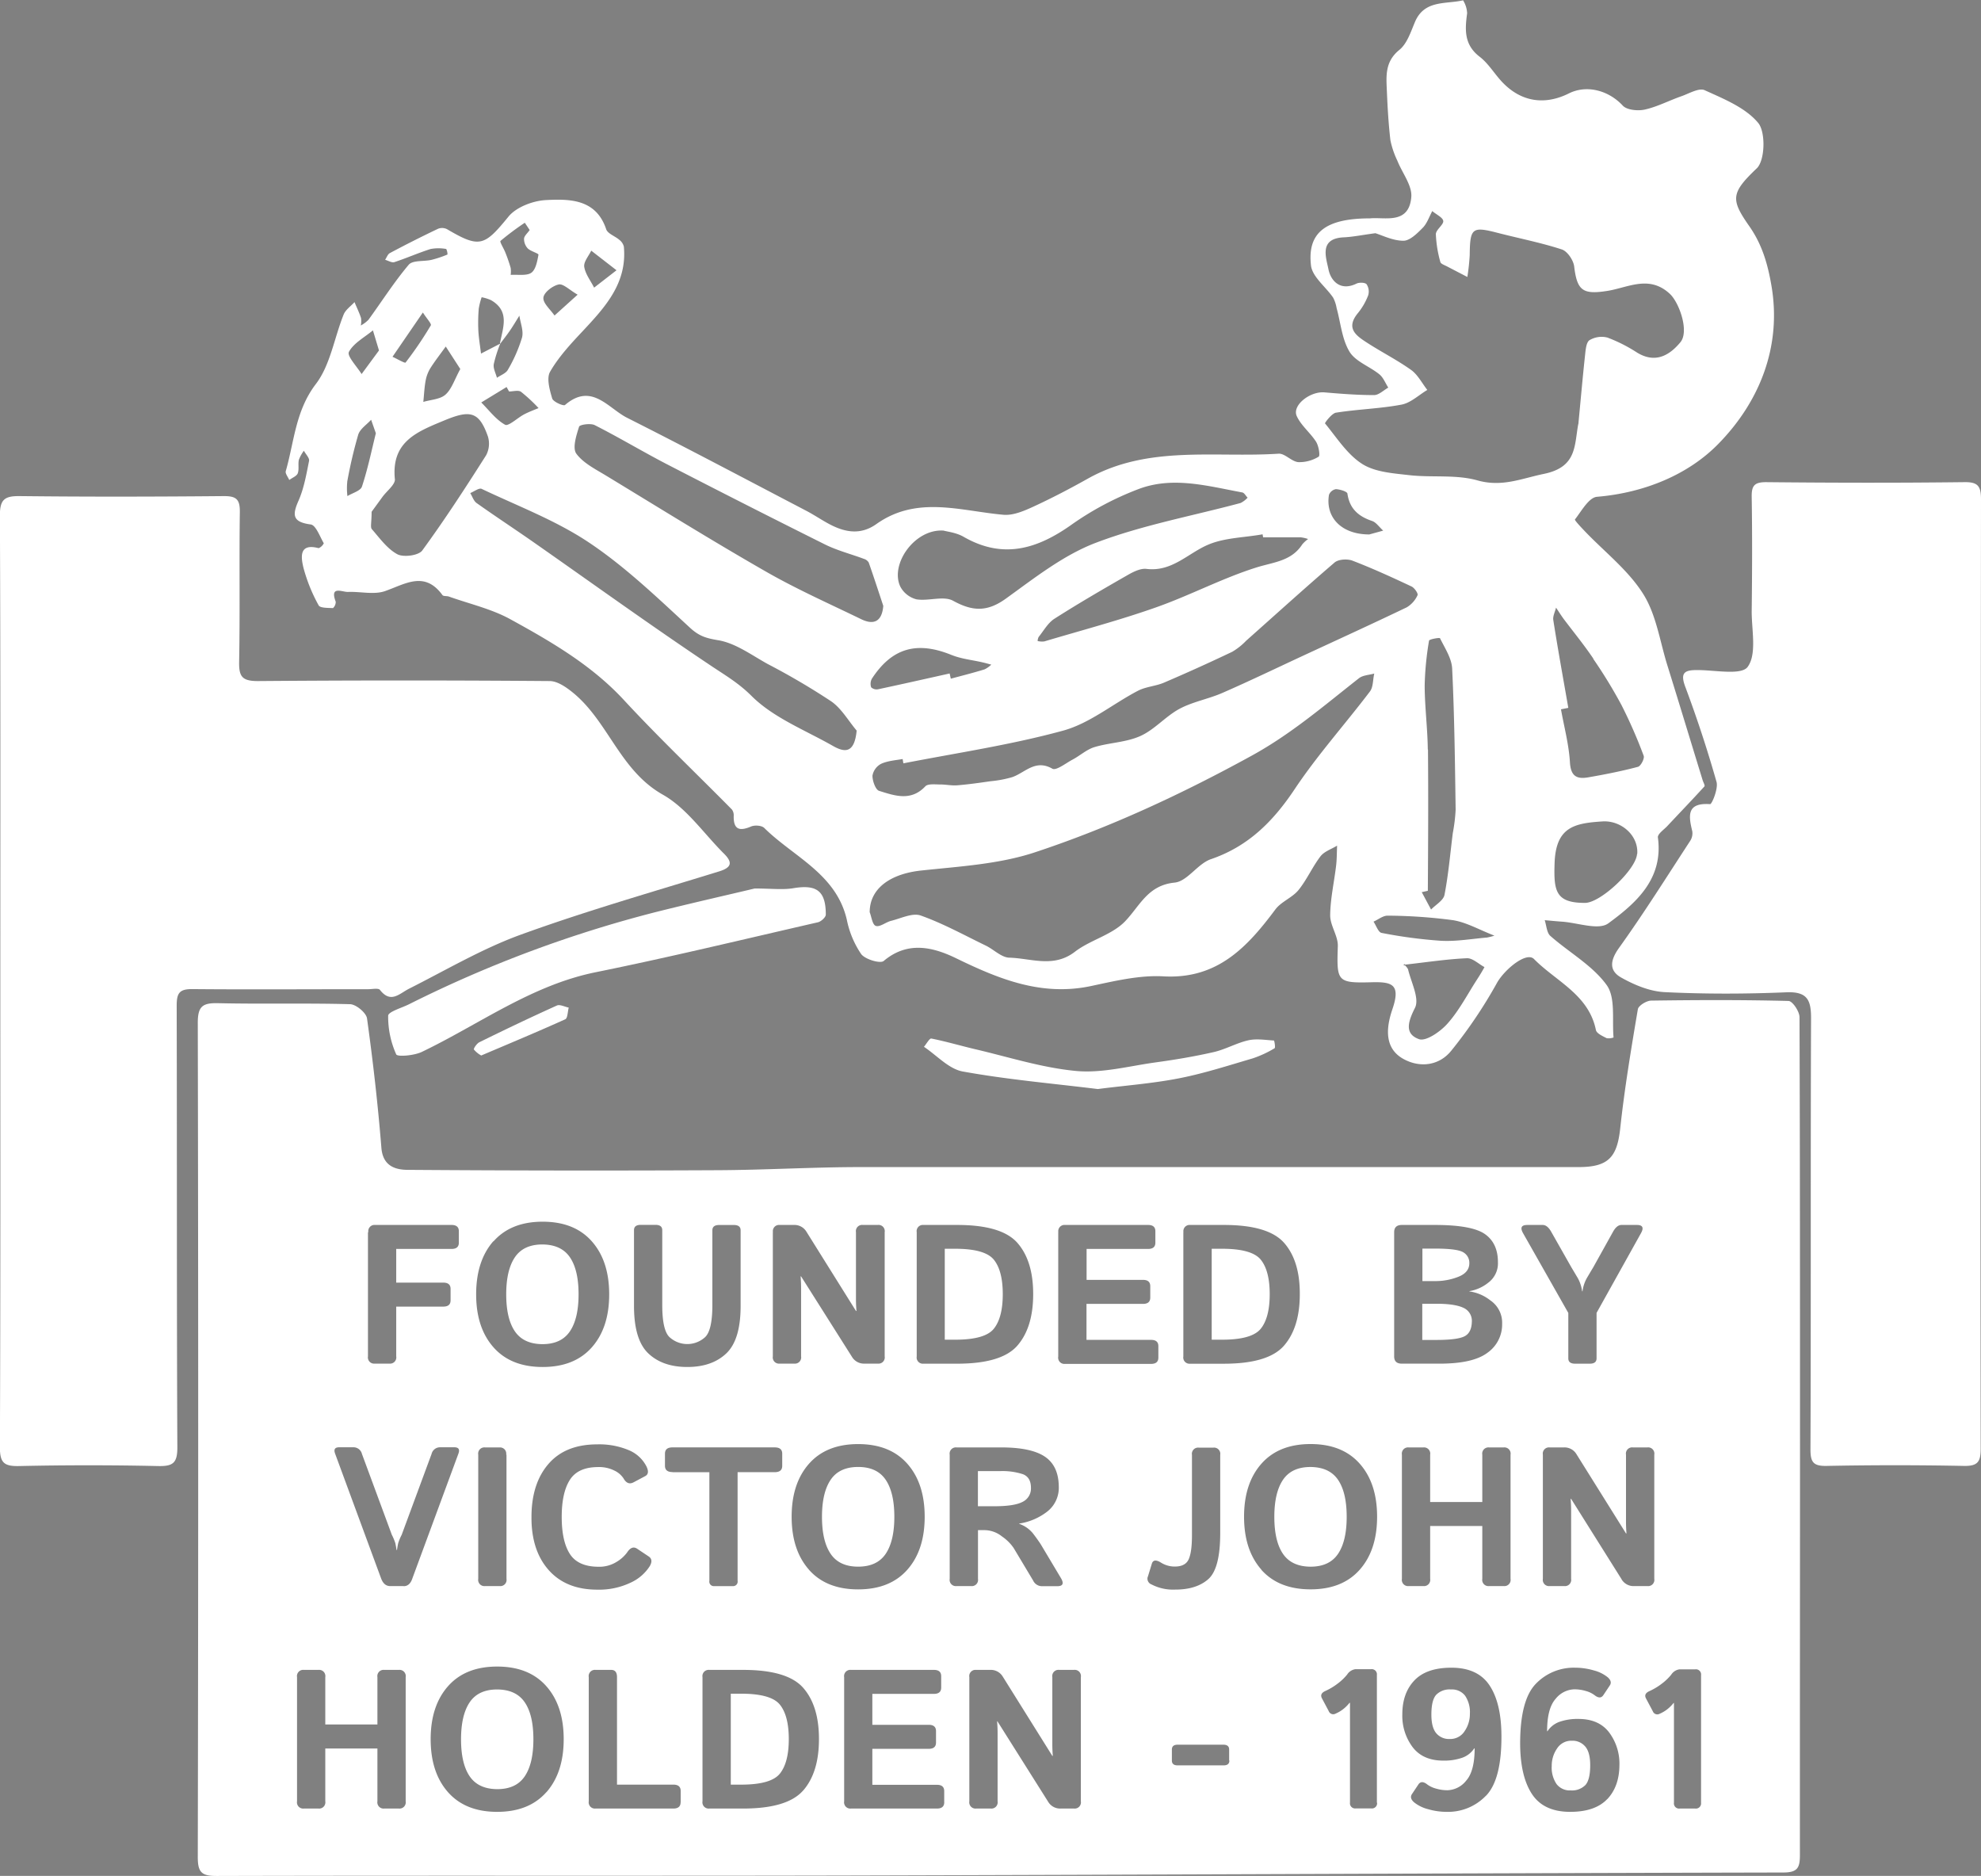
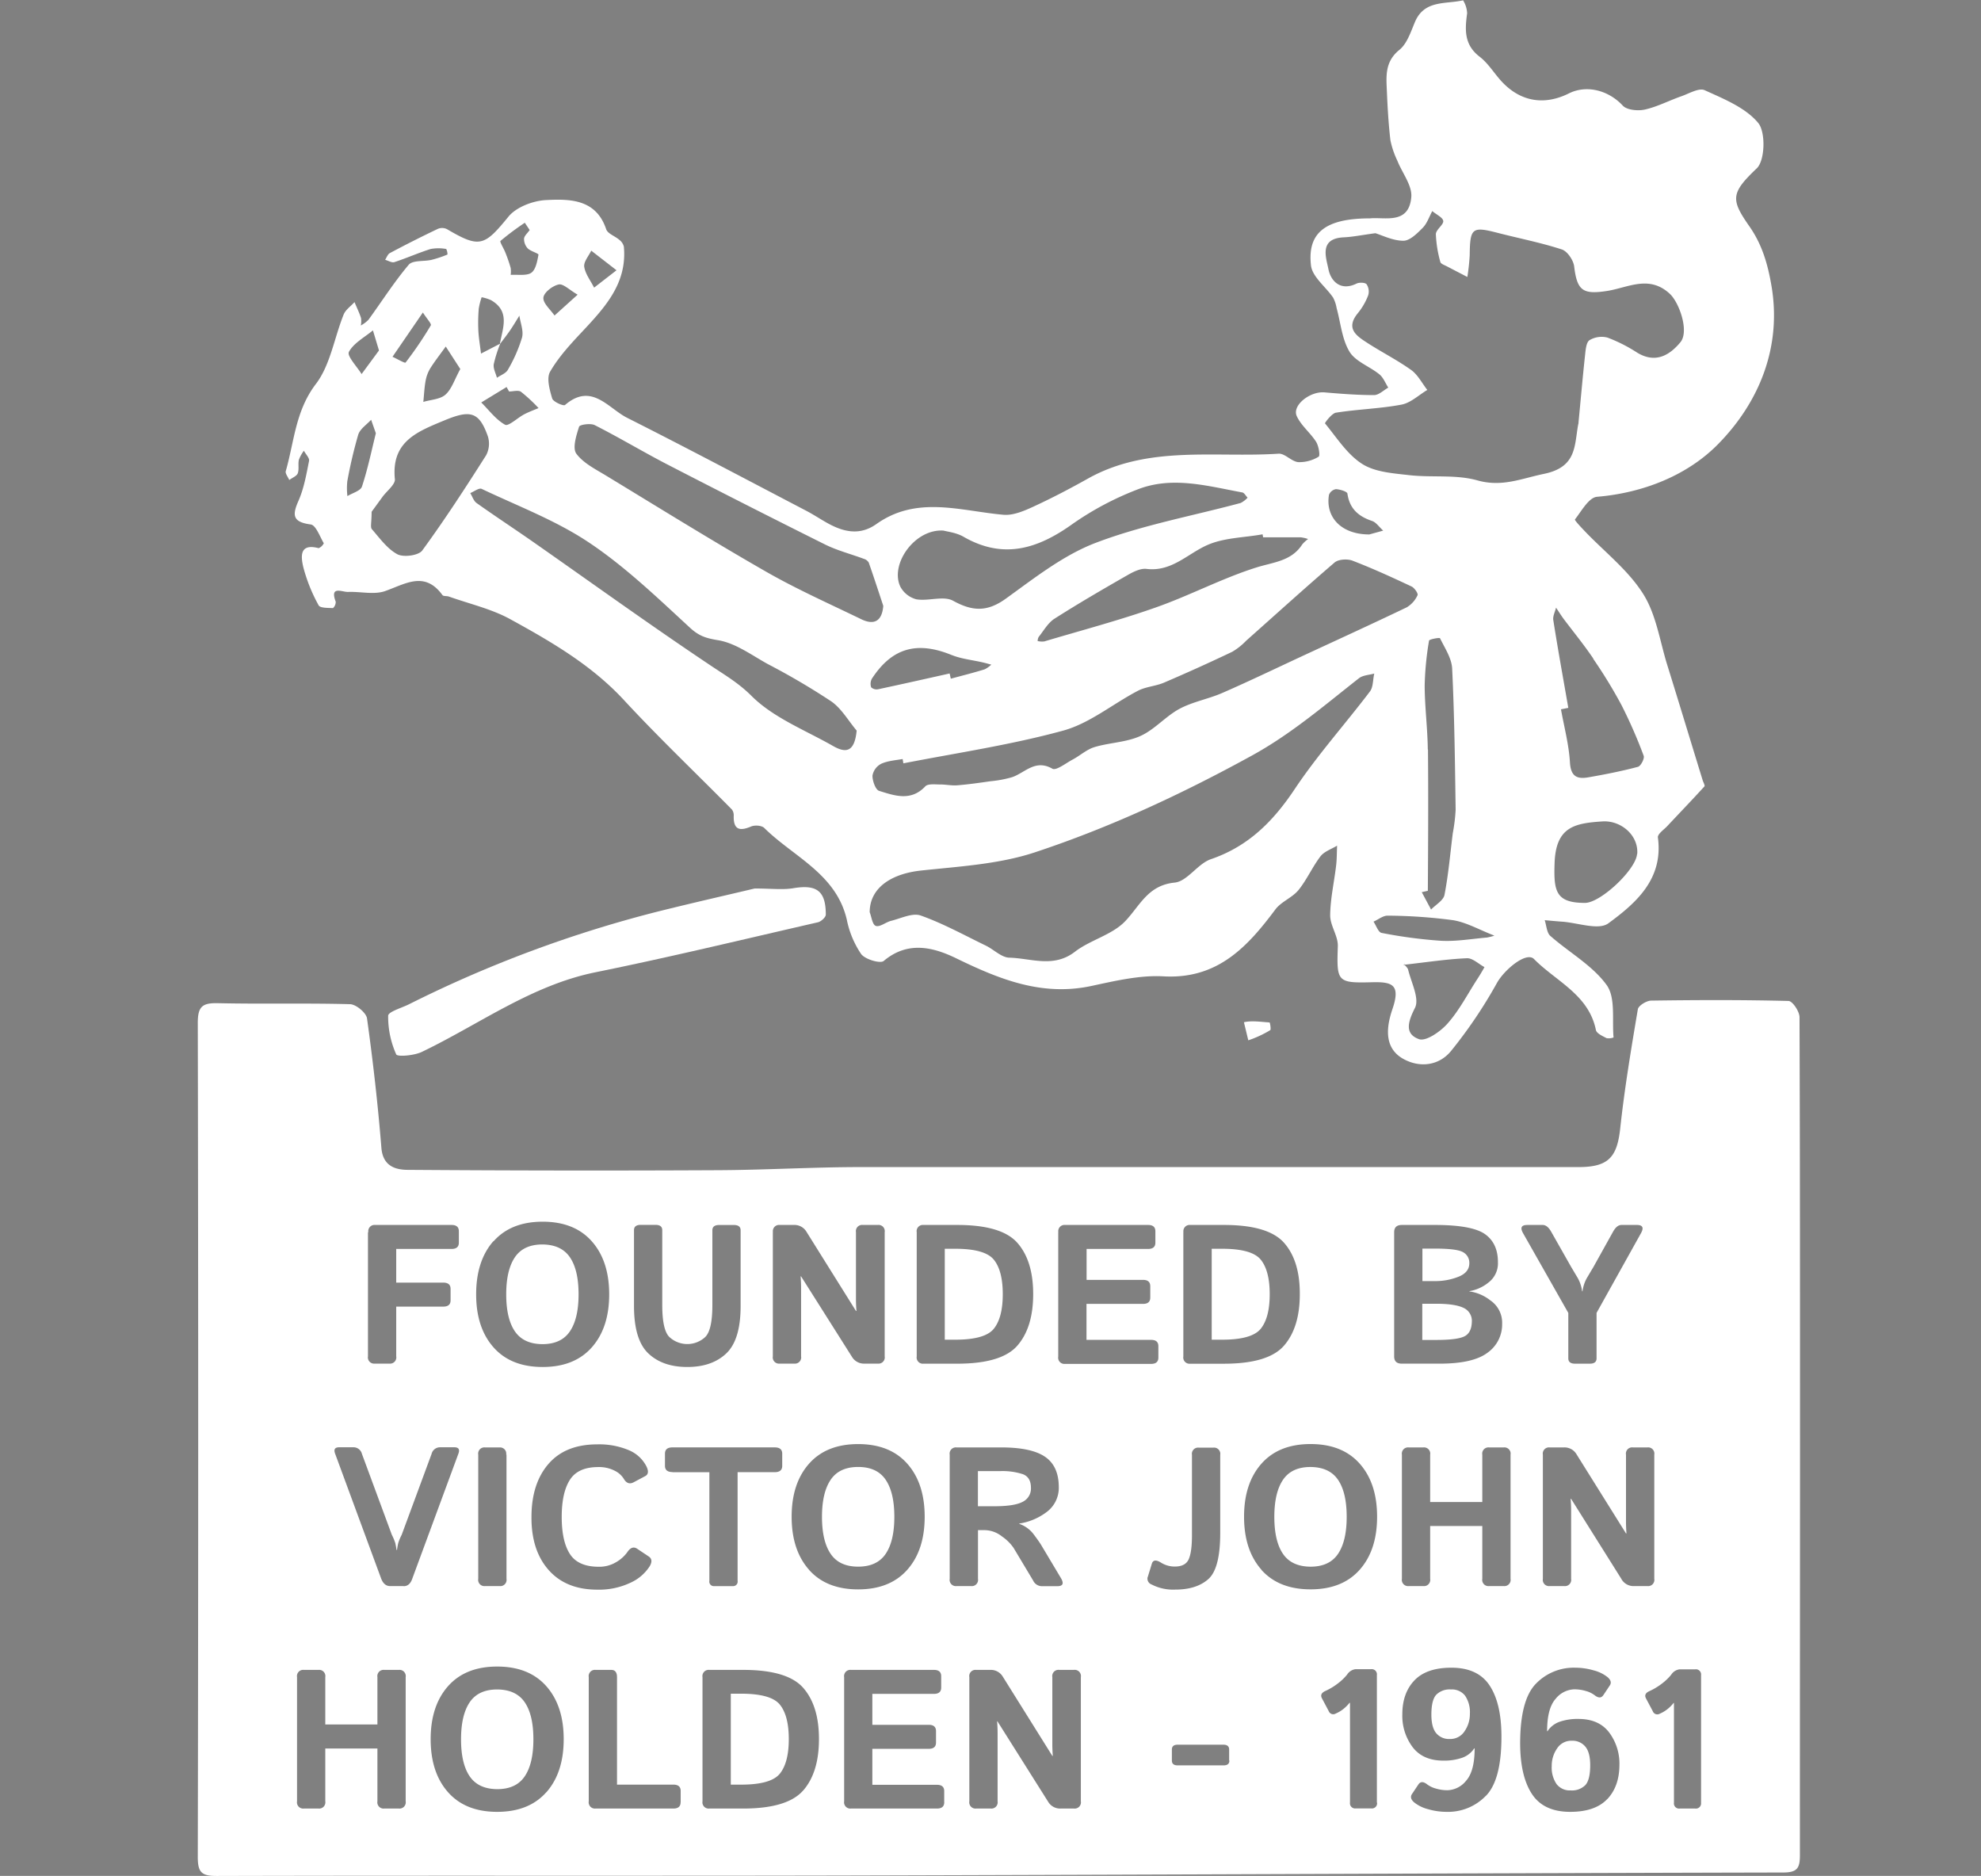
<svg xmlns="http://www.w3.org/2000/svg" viewBox="0 0 570.02 539.67">
  <rect x="0" y="0" width="570.02" height="539.67" fill="#808080" stroke="none" />
  <title>logo</title>
-   <path d="M149.93 112.67c-.78-.55-2.26-.09-3.43-.09l-.71-1.28-7.29 4.44c2.24 2.23 4.22 4.95 6.88 6.42 1 .54 3.55-2 5.46-3 1.34-.71 2.77-1.23 4.16-1.84a46.48 46.48 0 0 0-5.07-4.65zm-2.92-35.61a7.07 7.07 0 0 1 0 2c2-.13 4.46.39 5.9-.58s1.76-3.36 2.1-5.22c.07-.38-2.22-1-3.08-1.81a4 4 0 0 1-1.07-2.81c.06-.81 1-1.56 1.62-2.48l-1.4-2.1a79.78 79.78 0 0 0-7 5.23c-.3.27 1 2.23 1.47 3.44a42.42 42.42 0 0 1 1.46 4.33zm-11.71 64.8c.59 1 1 2.25 1.82 2.86 5.33 3.78 10.8 7.36 16.16 11.11 17.16 12 34.14 24.25 51.54 35.87 4 2.7 7.78 4.9 11.43 8.53 6.31 6.29 15.42 9.81 23.41 14.37 3.47 2 6.19 2.13 6.83-4.41-2.42-2.86-4.39-6.37-7.36-8.44a202.85 202.85 0 0 0-18.12-10.69c-4.71-2.59-9.39-6.1-14.44-6.9-3.44-.55-5.39-1.22-8-3.58-9.33-8.56-18.58-17.46-29-24.47-9.5-6.37-20.51-10.51-30.94-15.45-.79-.35-2.22.77-3.33 1.2zm30.91-57.09c-2.39-1.37-4.15-3.21-5.45-2.93-1.75.39-4.27 2.3-4.4 3.75-.14 1.6 2 3.41 3.2 5.13zm84.48 112.98a2.32 2.32 0 0 0 2 .56c6.87-1.46 13.72-3 20.58-4.54l.34 1.5c3.25-.89 6.51-1.72 9.73-2.69a7.46 7.46 0 0 0 1.92-1.36c-.82-.22-1.64-.45-2.47-.64-3-.7-6.14-1-8.94-2.13-10-4.07-17.17-2.07-22.94 6.84a3.13 3.13 0 0 0-.22 2.46zm-108.6-92.99c-.18 1.22.58 2.58.92 3.88 1.07-.74 2.58-1.25 3.13-2.27a42.89 42.89 0 0 0 4.09-9.3c.5-1.9-.46-4.19-.76-6.3-.91 1.45-1.79 2.92-2.75 4.34s-1.84 2.49-2.77 3.73a36.89 36.89 0 0 0-1.86 5.92zm32.35 32.03c15.27 9.29 30.46 18.73 46 27.61 8.85 5.07 18.22 9.23 27.41 13.69 3.74 1.82 6 .54 6.34-3.84-1.36-4.1-2.72-8.29-4.18-12.45a2.4 2.4 0 0 0-1.38-1.07c-3.74-1.4-7.68-2.4-11.23-4.16q-23.07-11.46-45.95-23.32c-6.83-3.52-13.44-7.48-20.29-11-1.2-.61-4.32-.15-4.5.45-.78 2.49-1.95 6.08-.78 7.68 1.96 2.82 5.49 4.54 8.56 6.41zm-67.43 15.41c2.27 2.61 4.44 5.67 7.36 7.23 1.77.95 6.07.36 7.13-1.08 6.5-8.87 12.49-18.12 18.39-27.41a7.13 7.13 0 0 0 .5-5.45c-2.53-7.22-5.17-7.63-12.43-4.61-7.9 3.28-15.38 6.07-14.33 16.9.15 1.58-2.29 3.41-3.53 5.13l-3.15 4.32c-.01 3.07-.43 4.43.06 4.97zm2.05-51.38l-1.74-5.78c-2.42 2-5.55 3.65-6.93 6.22-.61 1.14 2.31 4.18 3.63 6.35zm13.42 8.71c-.37 2-.45 4.06-.66 6.09 2.17-.65 4.84-.73 6.37-2.09 1.79-1.59 2.58-4.3 4.27-7.37l-4.19-6.48c-1.48 2.07-3.06 4.08-4.41 6.23a10.43 10.43 0 0 0-1.38 3.62zm-5.77-5.23a106.91 106.91 0 0 0 7.3-10.7c.27-.45-1.12-1.87-2.28-3.71l-8.74 12.74c1.26.57 3.52 1.93 3.72 1.67zm21.72-2.61l5.43-2.81c.83-4.53 3-9.35-2.59-12.55a12.5 12.5 0 0 0-2.66-.82 19.92 19.92 0 0 0-.85 3.41 48.37 48.37 0 0 0-.08 6.31c.12 2.16.49 4.31.75 6.46zm216.19 85.79q-9.73 4.63-19.64 8.88c-2.4 1-5.21 1.15-7.5 2.34-7.22 3.76-13.87 9.37-21.5 11.46-15.05 4.13-30.62 6.39-46 9.42l-.21-1.24c-2.08.42-4.3.51-6.18 1.37a4.78 4.78 0 0 0-2.5 3.4c0 1.51.85 4.06 1.89 4.38 4.47 1.39 9.16 3.11 13.31-1.29.75-.8 2.77-.52 4.2-.54 1.68 0 3.38.38 5 .24 3.22-.26 6.42-.72 9.62-1.18a32.61 32.61 0 0 0 6.2-1.17c3.72-1.31 6.63-5.23 11.54-2.43 1.11.63 3.92-1.6 5.88-2.65 2.11-1.14 4-2.89 6.24-3.56 4.33-1.3 9.14-1.35 13.18-3.18s7.27-5.68 11.28-7.83c3.85-2.06 8.36-2.84 12.39-4.6 7.73-3.37 15.33-7 23-10.6 10-4.64 20-9.22 30-14a7.82 7.82 0 0 0 3.1-3.47c.23-.46-.88-2.14-1.72-2.53-5.62-2.62-11.27-5.21-17-7.43-1.47-.57-4-.41-5.15.54-8.6 7.34-17 15-25.4 22.47a18.62 18.62 0 0 1-4.03 3.2zm49.51 89.94c.41-.41 0-.12 0 0zm-4.8-14c-1.35 0-2.73 1.11-4.1 1.72.77 1.12 1.38 3.07 2.32 3.24a136.59 136.59 0 0 0 17.15 2.27c4.36.22 8.77-.57 13.15-.93a17.44 17.44 0 0 0 2.16-.52c-4.42-1.71-8.05-3.83-11.92-4.45a149 149 0 0 0-18.76-1.33zm9.86-6.73l2.68 5c1.34-1.39 3.55-2.62 3.86-4.21 1.14-5.85 1.64-11.83 2.39-17.76a48.91 48.91 0 0 0 .82-6.76c-.22-13.53-.38-27.07-1-40.58-.14-3-2.1-5.91-3.49-8.73-.13-.26-3.1.28-3.16.68a87.49 87.49 0 0 0-1.26 13c0 6.1.83 12.2.9 18.3.15 13.57 0 27.14 0 40.7zM170.95 82.72l6.45-5-7.26-5.63c-.73 1.55-2.23 3.22-2 4.63.29 2.09 1.81 4.01 2.81 6zm220.06 112.4c-10 7.81-19.4 16-30.77 22.23-20.12 11.06-40.81 20.69-62.48 27.86-10.34 3.42-21.69 4.05-32.66 5.23-8.9 1-14.9 5.16-14.88 12 .52 1.28.81 3.62 1.77 3.94 1.16.39 2.85-1.09 4.39-1.46 2.84-.7 6.15-2.37 8.52-1.53 6.46 2.29 12.54 5.65 18.74 8.66 2.3 1.12 4.48 3.41 6.76 3.47 6.27.16 12.71 3 18.85-1.69 4.44-3.41 10.64-4.83 14.42-8.73 4.33-4.47 6.53-10.4 14.3-11.18 3.65-.36 6.61-5.43 10.44-6.74 10.81-3.7 18-10.93 24.16-20.24 6.52-9.8 14.46-18.64 21.59-28 1-1.29.86-3.41 1.24-5.15-1.45.41-3.24.41-4.39 1.33zm70.2 41.18c-8 .52-13.5 1.54-13.79 12.16-.22 7.94.37 11.24 8.73 11.28 4.44 0 14.65-9.57 15-14.07.34-5.47-4.82-9.7-9.94-9.37zm-13.42-61.48c-.28 1.19-1 2.45-.79 3.57 1.35 8.43 2.86 16.84 4.32 25.26l-2.11.42c.91 5.09 2.28 10.15 2.58 15.27.24 4.11 2.1 4.89 5.39 4.28 4.75-.87 9.5-1.79 14.16-3 .83-.22 2-2.4 1.67-3.18a139.18 139.18 0 0 0-6.4-14.62 140.08 140.08 0 0 0-8.12-13.28c-2.64-3.92-5.64-7.59-8.46-11.39-.79-1.09-1.49-2.22-2.24-3.33zm-343.61-34.85c1.66-5 2.72-10.27 4-15.34l-1.36-3.88c-1.28 1.41-3.19 2.63-3.71 4.28a131.72 131.72 0 0 0-3.18 13.62 18.45 18.45 0 0 0 .08 4.06c1.43-.89 3.76-1.51 4.17-2.74zM329.9 163.7c-1.73-.21-3.81.87-5.46 1.81-7.07 4.05-14.13 8.14-21 12.53-1.87 1.19-3.08 3.44-4.55 5.25a3 3 0 0 0-.29 1.17 5.79 5.79 0 0 0 1.91.11c10.71-3.19 21.53-6.05 32.05-9.76 9.8-3.45 19.08-8.41 29-11.52 4.94-1.55 10.06-1.79 13.19-6.64a9 9 0 0 1 1.68-1.54 10.55 10.55 0 0 0-2.19-.5c-3.59-.05-7.17 0-10.76 0l-.13-.86c-5.22.91-10.81.94-15.57 2.95-5.92 2.45-10.49 7.91-17.88 7zm-66.16 8.72c3.48.56 7.79-1.09 10.53.41 5.58 3.07 9.82 3.25 15.16-.6 8.25-5.94 16.56-12.52 25.89-16.07 13.41-5.11 27.76-7.72 41.69-11.46a7 7 0 0 0 2-1.53c-.5-.52-.94-1.39-1.52-1.5-10-1.83-20.11-4.75-30-.92a86.74 86.74 0 0 0-19 10.09c-10 7.12-19.85 10.13-31.23 3.57-2.07-1.2-4.69-1.45-5.79-1.78-8.3-.53-15.43 9.72-12.37 16.15a7.33 7.33 0 0 0 4.64 3.64zm131.05-22.53c-4-1.32-6.52-3.54-7.14-7.89-.09-.61-2.13-1.21-3.3-1.28a2.62 2.62 0 0 0-2 1.62c-1.07 6.29 3.36 11.4 11.6 11.41l4-1.1c-1.04-.95-1.94-2.35-3.16-2.76zm-2.84-16.44c3.7 2.36 8.9 2.7 13.51 3.23 6.54.75 13.46-.24 19.66 1.51 7.11 2 12.61-.53 19.12-1.87 9.59-2 8.74-8.17 9.9-14.34 0-.16.05-.33.07-.5.62-6.53 1.2-13.06 1.91-19.59.16-1.43.35-3.49 1.27-4.05a6.81 6.81 0 0 1 5.13-.74 44.39 44.39 0 0 1 8.55 4.33c5.23 3.21 9.32.86 12.47-3 2.56-3.11-.33-11.39-3.08-13.93-6-5.53-12.14-1.72-18.09-.8-6.89 1.06-8.58-.05-9.41-7.06-.21-1.8-2-4.37-3.56-4.89-6-2-12.27-3.17-18.42-4.76-7.41-1.91-8-1.44-8.08 6.41a61.77 61.77 0 0 1-.68 6.27c-1.92-1-3.86-2-5.77-3-.71-.38-1.85-.74-2-1.31a34.37 34.37 0 0 1-1.29-8c0-1.27 2.24-2.6 2.13-3.77s-2-1.93-3.16-2.88c-.89 1.63-1.49 3.54-2.74 4.81-1.58 1.6-3.7 3.74-5.58 3.73-3 0-6.07-1.58-8.06-2.17-3.93.53-6.52 1.07-9.13 1.19-7.14.34-5 5.89-4.37 9.17s3.43 6.41 8.07 4.14c.8-.39 2.49-.34 2.91.19a3.78 3.78 0 0 1 .45 3.2 18.59 18.59 0 0 1-2.93 5.07c-3.73 4.51-.35 6.64 2.84 8.69 4.11 2.64 8.51 4.85 12.47 7.7 1.93 1.39 3.12 3.79 4.64 5.74-2.46 1.46-4.77 3.72-7.41 4.22-6.2 1.18-12.59 1.35-18.85 2.32-1.25.19-3.29 3-3.2 3.08 3.39 4.09 6.4 8.91 10.71 11.66zm12.27 144.13a4.73 4.73 0 0 1 1 1.22c.85 3.76 3.33 8.42 2 11.13-2.06 4.11-3 7.52 1.16 9 2 .73 6.22-2.24 8.27-4.56 3.32-3.76 5.68-8.36 8.43-12.61.75-1.16 1.46-2.34 2.19-3.51-1.69-.9-3.42-2.62-5.06-2.55-5.64.26-11.2 1.11-17.99 1.88z" fill="none" />
  <path d="M517.94 413.12c0-40.16 0-80.32-.14-120.48 0-1.64-2-4.66-3.18-4.68-13.16-.33-26.32-.29-39.49-.1-1.34 0-3.67 1.44-3.85 2.49-1.92 11.38-3.83 22.78-5.07 34.25-.9 8.33-3.4 11.15-12 11.15H247.75c-13.77 0-27.54.84-41.31.9q-44.49.22-89-.1c-3.48 0-7.28-.94-7.7-6.37-1-12.43-2.41-24.84-4.13-37.19-.23-1.63-3.16-4.06-4.89-4.1-12.65-.35-25.33 0-38-.29-4.43-.1-5.81.9-5.81 5.63q.24 120 0 240c0 4.41 1.08 5.47 5.47 5.46 59.82-.16 119.64 0 179.46-.13 90.42-.23 180.84-.67 271.26-.87 4.15 0 4.82-1.36 4.81-5.07-.02-40.18.03-80.34.03-120.5zm-78.52-60.72h4.48q1.33 0 2.43 1.92l5.86 10.33q.26.42 1.55 2.6a10.41 10.41 0 0 1 1.5 4.24h.12a10.4 10.4 0 0 1 1.5-4.24q1.29-2.19 1.55-2.6l5.75-10.33q1.08-1.92 2.41-1.92h4.44q2.5 0 1.16 2.39L459.4 377.7v13.08q0 1.53-1.95 1.53h-4.23q-1.95 0-1.95-1.53v-13.07l-13-22.91q-1.36-2.39 1.15-2.39zm-98.89 2.09a1.79 1.79 0 0 1 1.95-2.09h9.71q12.8 0 17.33 5.18t4.49 14.73q0 9.55-4.52 14.78t-17.33 5.23h-9.71a1.79 1.79 0 0 1-1.95-2.09v-35.74zm-36 0a1.79 1.79 0 0 1 1.95-2.09h23.88q2.09 0 2.09 1.81v3.28q0 1.81-2.09 1.81h-17.7v8.9h16.23q2.09 0 2.09 1.81v3.29q0 1.81-2.09 1.81h-16.26v10.35h18.59q2.09 0 2.09 1.81v3.29q0 1.81-2.09 1.81h-24.77a1.79 1.79 0 0 1-1.95-2.09v-35.79zm-40.75 0a1.79 1.79 0 0 1 1.95-2.09h9.71q12.8 0 17.33 5.18t4.52 14.72q0 9.55-4.52 14.78t-17.33 5.23h-9.71a1.79 1.79 0 0 1-1.95-2.09v-35.73zm-41.37 0a1.78 1.78 0 0 1 1.94-2.09h4.09a4 4 0 0 1 3.61 1.95l14.25 22.79h.14q-.14-1.67-.14-3.34v-19.31a1.79 1.79 0 0 1 2-2.09h4.26a1.79 1.79 0 0 1 2 2.09v35.71a1.79 1.79 0 0 1-1.95 2.09h-3.84a4 4 0 0 1-3.62-1.95l-14.64-23.14h-.14q.14 1.67.14 3.34v19.66a1.79 1.79 0 0 1-1.95 2.09h-4.23a1.79 1.79 0 0 1-1.95-2.09v-35.71zm-28.9 69q-2.17 0-2.17-1.81v-3.48q0-1.81 2.15-1.81h29.44q2.15 0 2.15 1.81v3.51q0 1.81-2.17 1.81h-10.67v31.25a1.3 1.3 0 0 1-1.39 1.53h-5.34a1.29 1.29 0 0 1-1.39-1.53v-31.24h-10.64zm-11.08-69.59q0-1.53 1.95-1.53h4.23q1.95 0 1.95 1.53v21.49q0 7.51 2.21 9.39a7.58 7.58 0 0 0 10 0q2.21-1.88 2.21-9.39v-21.45q0-1.53 1.95-1.53h4.23q1.95 0 1.95 1.53v21.76q0 9.74-4.12 13.65t-11.22 3.91q-7.1 0-11.22-3.91t-4.12-13.65v-21.76zm3.58 67.96q1 2.06-.33 2.78l-3.34 1.78q-1.75.95-2.89-1.06a6.36 6.36 0 0 0-2.69-2.31 9.79 9.79 0 0 0-4.61-1q-5.84 0-8.18 3.69t-2.34 10.65q0 7 2.34 10.65t8.18 3.69a9.44 9.44 0 0 0 5.3-1.42 10.31 10.31 0 0 0 3-2.7q1.36-2.09 2.89-1.06l3.34 2.23q1.36.92.28 2.78a12.77 12.77 0 0 1-5.54 4.76 21.06 21.06 0 0 1-9.55 2q-9 0-14-5.65t-4.94-15.25q0-9.6 4.87-15.25t14.06-5.65a21.91 21.91 0 0 1 9 1.64 10 10 0 0 1 5.15 4.7zm-44-64.75q5-5.65 14.14-5.65t14.14 5.65q5 5.65 5 15.25t-5 15.25q-5 5.65-14.14 5.65t-14.14-5.65q-5-5.65-5-15.25t4.92-15.25zm3.73 61.38v35.71a1.79 1.79 0 0 1-1.95 2.09h-4.23a1.79 1.79 0 0 1-1.95-2.09v-35.71a1.79 1.79 0 0 1 1.95-2.09h4.23a1.79 1.79 0 0 1 1.86 2.09zm-39.75-64a1.79 1.79 0 0 1 1.95-2.09h22q2.09 0 2.09 1.81v3.28q0 1.81-2.09 1.81h-15.93v9.69h13.55q2.09 0 2.09 1.81v3.28q0 1.81-2.09 1.81h-13.55v14.31a1.79 1.79 0 0 1-1.95 2.09h-4.23a1.79 1.79 0 0 1-1.95-2.09v-35.71zm10.74 163.71a1.79 1.79 0 0 1-1.95 2.09h-4.23a1.79 1.79 0 0 1-1.95-2.09v-15.19h-15v15.19a1.79 1.79 0 0 1-1.95 2.09h-4.23a1.79 1.79 0 0 1-1.95-2.09v-35.71a1.79 1.79 0 0 1 1.95-2.09h4.23a1.79 1.79 0 0 1 1.95 2.09v13.61h15v-13.61a1.79 1.79 0 0 1 1.95-2.09h4.23a1.79 1.79 0 0 1 1.95 2.09v35.71zm-.58-61.91h-3.9q-1.78 0-2.61-2.25L96.43 418.2q-.69-1.84 1.17-1.84h4.11a2.5 2.5 0 0 1 2.44 1.92l8.59 23.24a15.92 15.92 0 0 1 1 2.38 20 20 0 0 1 .35 2h.15a20 20 0 0 1 .35-2 15.83 15.83 0 0 1 1-2.38l8.59-23.24a2.5 2.5 0 0 1 2.44-1.92h4.11q1.86 0 1.17 1.84l-13.22 35.82q-.74 2.3-2.53 2.3zm41.05 59.3q-5 5.65-14.14 5.65t-14.14-5.65q-5-5.65-5-15.25t5-15.25q5-5.65 14.14-5.65t14.14 5.65q5 5.65 5 15.25t-4.99 15.27zm38.64 2.89q0 1.81-2.09 1.81h-22.4a1.79 1.79 0 0 1-1.94-2.09v-35.71a1.79 1.79 0 0 1 1.95-2.09h4.51q1.67 0 1.67 2.09v30.92h16.23q2.09 0 2.09 1.81v3.29zm35.29-3.42q-4.52 5.23-17.33 5.23h-9.71a1.79 1.79 0 0 1-1.95-2.09v-35.71a1.79 1.79 0 0 1 1.95-2.09h9.71q12.8 0 17.33 5.18t4.52 14.72q.01 9.55-4.52 14.78zm1.66-63.47q-5-5.65-5-15.25t5-15.25q5-5.65 14.14-5.65t14.14 5.65q5 5.65 5 15.25t-5 15.25q-5 5.65-14.14 5.65t-14.14-5.63zm38.91 66.89q0 1.81-2.09 1.81h-24.76a1.79 1.79 0 0 1-1.95-2.09v-35.71a1.79 1.79 0 0 1 1.95-2.09h23.88q2.09 0 2.09 1.81v3.28q0 1.81-2.09 1.81h-17.72v8.9h16.23q2.09 0 2.09 1.81v3.29q0 1.81-2.09 1.81h-16.23v10.35h18.59q2.09 0 2.09 1.81v3.29zm1.57-64.28v-35.71a1.79 1.79 0 0 1 1.95-2.09h12.89q8.6 0 12.55 2.66t4 8.64a8.68 8.68 0 0 1-3.25 7.1 17.42 17.42 0 0 1-8.17 3.51v.06a8.82 8.82 0 0 1 4 2.78q1.36 1.78 2.23 3.12l5.77 9.66q1.44 2.39-1 2.39h-4.56a2.81 2.81 0 0 1-2.41-1.64l-5.62-9.38a12.8 12.8 0 0 0-3.35-3.3 8.13 8.13 0 0 0-4.83-1.8h-2.06v14a1.79 1.79 0 0 1-1.95 2.09h-4.23a1.79 1.79 0 0 1-1.96-2.09zm37.74 64a1.79 1.79 0 0 1-1.95 2.09h-3.84a4 4 0 0 1-3.62-1.95l-14.59-23.14h-.1q.14 1.67.14 3.34v19.66a1.79 1.79 0 0 1-1.95 2.09h-4.23a1.79 1.79 0 0 1-1.95-2.09v-35.71a1.78 1.78 0 0 1 1.93-2.09h4.09a4 4 0 0 1 3.61 1.95l14.25 22.79h.14q-.14-1.67-.14-3.34v-19.31a1.79 1.79 0 0 1 2-2.09h4.21a1.79 1.79 0 0 1 2 2.09v35.71zm19.25-64.53l1.17-3.81q.5-1.64 2.62-.33a7.4 7.4 0 0 0 4 1.14q3.06 0 4-2.12t.93-7v-23a1.79 1.79 0 0 1 1.95-2.09h4.23a1.79 1.79 0 0 1 1.95 2.09v22.49q0 10.24-3.44 13.26t-9.53 3a13.45 13.45 0 0 1-6.79-1.48 1.77 1.77 0 0 1-1.12-2.12zm23.49 52.81q0 1.39-1.67 1.39h-13.21q-1.67 0-1.67-1.39v-3.17q0-1.39 1.67-1.39h13.14q1.67 0 1.67 1.39v3.17zm9.22-54.9q-5-5.65-5-15.25t5-15.25q5-5.65 14.14-5.65t14.14 5.65q5 5.65 5 15.25t-5 15.25q-5 5.65-14.14 5.65t-14.16-5.62zm33.27 67a1.48 1.48 0 0 1-1.67 1.67h-4.45a1.48 1.48 0 0 1-1.67-1.67v-28.7h-.14a10.54 10.54 0 0 1-1.89 1.87 9.72 9.72 0 0 1-2.09 1.22 1.38 1.38 0 0 1-2-.72l-1.95-3.67q-.72-1.36 1-2.12a18 18 0 0 0 3.37-2 15.51 15.51 0 0 0 2.87-2.7 3.37 3.37 0 0 1 2.39-1.56h4.49a1.49 1.49 0 0 1 1.69 1.67v36.74zm4.92-128.38v-35.71q0-2.09 2.23-2.09h9.46q10.69 0 14.43 2.63t3.74 8.09a6.93 6.93 0 0 1-2.8 5.9 11.66 11.66 0 0 1-5.41 2.42v.08a12.43 12.43 0 0 1 6 2.56 7.77 7.77 0 0 1 3.42 6.76 9.94 9.94 0 0 1-4.17 8.29q-4.17 3.17-13.78 3.17h-10.89q-2.23.02-2.23-2.1zm26.42 126.39a15.11 15.11 0 0 1-11.34 4.65 19 19 0 0 1-5.32-.77 10.51 10.51 0 0 1-4.06-2q-1.34-1.2-.58-2.34l1.84-2.75q.89-1.36 2.59 0a7.35 7.35 0 0 0 2.44 1.15 11.43 11.43 0 0 0 3.35.49 7.15 7.15 0 0 0 5.37-2.74q2.45-2.74 2.45-9.31h-.11a6.91 6.91 0 0 1-3.48 2.71 15.75 15.75 0 0 1-5.43.82q-5.82 0-8.79-3.83a15 15 0 0 1-3-9.48q0-6.12 3.48-9.77t10.63-3.65q7.62 0 11 5.11t3.41 14.51q.05 12.58-4.45 17.23zm7.07-62.39a1.79 1.79 0 0 1-1.95 2.09h-4.23a1.79 1.79 0 0 1-1.95-2.09v-15.19h-15v15.19a1.79 1.79 0 0 1-1.95 2.09h-4.23a1.79 1.79 0 0 1-1.95-2.09v-35.71a1.79 1.79 0 0 1 1.95-2.09h4.23a1.79 1.79 0 0 1 1.95 2.09v13.61h15v-13.61a1.79 1.79 0 0 1 1.95-2.09h4.23a1.79 1.79 0 0 1 1.95 2.09v35.71zm27.8 63.39q-3.48 3.65-10.63 3.65-7.63 0-11-5.11t-3.41-14.51q0-12.55 4.5-17.2a15.11 15.11 0 0 1 11.34-4.65 19 19 0 0 1 5.32.77 10.53 10.53 0 0 1 4.06 2q1.34 1.2.58 2.34l-1.84 2.76q-.89 1.36-2.59 0a7.35 7.35 0 0 0-2.44-1.16 11.47 11.47 0 0 0-3.35-.49 7.15 7.15 0 0 0-5.37 2.74q-2.45 2.74-2.45 9.31h.11a6.92 6.92 0 0 1 3.48-2.71 15.77 15.77 0 0 1 5.43-.82q5.82 0 8.79 3.83a15 15 0 0 1 3 9.48q-.05 6.15-3.53 9.8zm4.16-63.25l-14.53-23.14h-.14q.14 1.67.14 3.34v19.66a1.79 1.79 0 0 1-1.95 2.09h-4.23a1.79 1.79 0 0 1-1.95-2.09v-35.71a1.78 1.78 0 0 1 1.94-2.09h4.12a4 4 0 0 1 3.61 1.95l14.25 22.79h.14q-.14-1.67-.14-3.34v-19.31a1.79 1.79 0 0 1 2-2.09h4.14a1.79 1.79 0 0 1 2 2.09v35.71a1.79 1.79 0 0 1-1.95 2.09h-3.84a4 4 0 0 1-3.61-1.92zm22.85 64.28a1.48 1.48 0 0 1-1.67 1.67h-4.45a1.48 1.48 0 0 1-1.67-1.67v-28.7h-.11a10.57 10.57 0 0 1-1.89 1.87 9.72 9.72 0 0 1-2.09 1.22 1.38 1.38 0 0 1-2-.72l-1.95-3.67q-.73-1.36 1-2.12a18 18 0 0 0 3.37-2 15.5 15.5 0 0 0 2.87-2.7 3.37 3.37 0 0 1 2.42-1.56h4.49a1.49 1.49 0 0 1 1.69 1.67v36.74z" fill="#fff" />
  <path d="M294.3 432.03a4.25 4.25 0 0 0 2.35-4q0-3-2.27-3.91a18.88 18.88 0 0 0-6.67-.9h-6.32v10.1h5q5.56-.02 7.91-1.29zm129.21-51.71a4.1 4.1 0 0 0-2.5-4.12q-2.46-1.13-7.7-1.13h-4.06v10.41h4.06q5.9 0 8-1t2.2-4.16zm-60.69 1.88q2.53-3.21 2.53-9.89t-2.53-9.87q-2.53-3.19-11.16-3.19h-3v26.16h3q8.63 0 11.16-3.21zM213.28 487.25h-3v26.16h3q8.63 0 11.16-3.21t2.53-9.89q0-6.68-2.53-9.87t-11.16-3.19zm239.01 13.53a4.86 4.86 0 0 0-4.27 2.25 8.68 8.68 0 0 0-1.52 5 8.45 8.45 0 0 0 1.39 5.22 4.8 4.8 0 0 0 4.06 1.82 5.44 5.44 0 0 0 4.23-1.53q1.39-1.53 1.39-5.71 0-3.67-1.39-5.34a4.79 4.79 0 0 0-3.89-1.71zM419.66 367.3q3.13-1.25 3.13-3.9a3.46 3.46 0 0 0-1.74-3.13q-1.74-1.07-8.11-1.07h-3.65v9.35h3.65a17.91 17.91 0 0 0 6.72-1.25zm-133.65 14.9q2.53-3.21 2.53-9.89t-2.53-9.87q-2.53-3.19-11.16-3.19h-3v26.16h3q8.66 0 11.16-3.21zm91.08 39.83q-5.43 0-7.92 3.69t-2.49 10.65q0 7 2.49 10.65t7.92 3.69q5.43 0 7.92-3.69t2.49-10.65q0-7-2.49-10.65t-7.92-3.69zm40.4 64a5.44 5.44 0 0 0-4.23 1.53q-1.39 1.53-1.39 5.71 0 3.67 1.39 5.34a4.79 4.79 0 0 0 3.9 1.67 4.86 4.86 0 0 0 4.27-2.25 8.69 8.69 0 0 0 1.52-5 8.46 8.46 0 0 0-1.39-5.22 4.8 4.8 0 0 0-4.07-1.78zm-162.64-39.02q2.49-3.69 2.49-10.65t-2.49-10.65q-2.49-3.69-7.92-3.69t-7.92 3.7q-2.49 3.69-2.49 10.65t2.49 10.64q2.49 3.69 7.92 3.69t7.92-3.69zm-98.78-60.32q5.43 0 7.92-3.69t2.49-10.65q0-7-2.49-10.65t-7.92-3.69q-5.43 0-7.92 3.69t-2.49 10.65q0 7 2.49 10.65t7.92 3.69zm-13 99.34q-5.43 0-7.92 3.69t-2.49 10.65q0 7 2.49 10.65t7.92 3.69q5.43 0 7.92-3.69t2.49-10.65q0-7-2.49-10.65t-7.92-3.69z" fill="#fff" />
-   <path d="M143.95 98.83h-.09v.1z" />
  <path d="M85.66 136.2c.46-1.17.05-2.65.34-3.93a10.4 10.4 0 0 1 1.44-2.6c.53 1 1.65 2.08 1.49 2.92-.77 3.85-1.45 7.83-3 11.38-1.89 4.24-1.77 6.21 3.47 6.91 1.5.2 2.62 3.46 3.77 5.41a2.93 2.93 0 0 1-1.48 1.41c-5.74-1.53-5.06 2.69-4.4 5.53a47.37 47.37 0 0 0 4.4 10.92c.41.79 2.69.72 4.12.79a2.36 2.36 0 0 0 .79-1.84c-1.79-4.73 1.89-2.74 3.55-2.81 3.56-.15 7.46.87 10.64-.24 5.9-2.07 11.39-5.88 16.52 1.14.28.39 1.26.22 1.86.43 5.92 2.11 12.23 3.53 17.67 6.52 11.75 6.45 23.34 13.16 32.68 23.24 10 10.81 20.72 21 31.08 31.5a2.77 2.77 0 0 1 .52 1.84c-.09 4 1.71 4.45 5 3.05 1.05-.44 3-.32 3.77.4 8.42 8.34 20.72 13.17 23.78 26.43a27.07 27.07 0 0 0 4.12 9.86c1.13 1.53 5.48 2.82 6.48 2 7-5.92 14.43-3.92 21-.71 12.35 6 24.54 10.92 38.7 7.91 6.85-1.46 13.95-3.17 20.83-2.78 15.46.86 24.07-8.37 32.18-19.25 1.68-2.25 4.85-3.37 6.65-5.57 2.42-3 4-6.65 6.32-9.7 1.09-1.42 3.16-2.08 4.79-3.08-.08 1.9-.06 3.82-.28 5.71-.56 4.79-1.67 9.57-1.71 14.36 0 2.95 2.3 5.93 2.2 8.85-.34 10.13-.26 10.65 9.67 10.38 5.88-.16 8.48.55 6.07 7.65-1.55 4.54-2.83 11 3 14.34 4.79 2.71 10.37 2.06 13.88-2.27a135.51 135.51 0 0 0 13.16-19.51c2.1-3.78 8.45-9.14 10.67-6.89 6.32 6.42 15.73 10.2 17.81 20.41.2 1 1.92 1.75 3.08 2.35a3.79 3.79 0 0 0 2-.2c-.47-5.13.64-11.47-2-15.1-4.1-5.66-10.83-9.37-16.23-14.15-1-.92-1.08-3-1.58-4.49 1.63.14 3.26.31 4.9.42 4.57.3 10.6 2.57 13.42.48 8-5.86 15.86-12.76 14.25-24.69-.13-1 1.71-2.23 2.7-3.28 3.56-3.8 7.18-7.56 10.69-11.41.22-.24-.32-1.17-.51-1.78-3.39-11-6.74-22.08-10.17-33.1-2.16-6.94-3.2-14.63-7-20.58-4.29-6.79-11.05-12-16.72-17.94-1.07-1.12-3-3.16-2.86-3.4 1.9-2.43 4-6.33 6.36-6.52 13.48-1.13 26.16-6.3 34.86-15.18 11.8-12 18.45-28.06 15.26-45.91-1-5.71-2.55-11.37-6.27-16.7-5.39-7.71-5.42-9.54 2.11-16.7 2.38-2.27 2.6-10.43.41-13.07-3.66-4.41-9.89-6.9-15.4-9.41-1.65-.76-4.54 1-6.79 1.77-3.5 1.23-6.85 3-10.43 3.8-2 .44-5.17.15-6.36-1.15-4-4.31-10.29-6.1-15.51-3.49-7 3.48-13.74 2.4-19.1-3.2-2.27-2.38-4-5.4-6.56-7.36-4.48-3.44-4.26-7.72-3.6-12.48a7.7 7.7 0 0 0-1.17-3.75c-5 1.17-11.11-.18-13.83 6.2-1.21 2.85-2.27 6.26-4.5 8.06-4.31 3.48-3.76 7.79-3.58 12.19.19 4.61.47 9.22 1 13.8a25.13 25.13 0 0 0 2 5.89c1.4 3.56 4.37 7.22 4 10.59-.75 7.85-7.66 5.57-11.85 6-12.75 0-18.1 4.05-17 13.56.39 3.28 4.24 6.11 6.37 9.24a10.17 10.17 0 0 1 1 3c1.17 4.23 1.53 8.94 3.71 12.55 1.73 2.85 5.79 4.23 8.6 6.52 1.14.92 1.72 2.53 2.56 3.82-1.36.76-2.73 2.15-4.09 2.15-4.76 0-9.52-.37-14.27-.78-4.14-.36-9.33 3.7-8 6.77 1.23 2.75 3.91 4.82 5.58 7.43.76 1.19 1.21 4 .76 4.29a10.61 10.61 0 0 1-5.88 1.58c-2-.2-3.85-2.55-5.67-2.43-18.42 1.2-37.51-2.54-54.85 7.16-5.16 2.89-10.41 5.64-15.78 8.11-2.66 1.22-5.77 2.55-8.54 2.3-12.37-1.09-24.88-5.62-36.57 2.68-4.86 3.45-9.66 2.23-14.36-.45-2-1.13-3.91-2.4-5.94-3.45-17.12-8.94-34.19-18-51.42-26.68-5.47-2.77-10.23-10.24-17.86-3.68-.44.38-3.41-.92-3.69-1.88-.73-2.48-1.68-5.83-.6-7.7 2.43-4.21 5.85-7.91 9.22-11.5 6.55-7 13-13.92 12-24.49a3.54 3.54 0 0 0-1.31-1.95c-1.23-1.07-3.29-1.74-3.76-3-2.9-8.73-10.43-8.79-17.36-8.43-3.71.19-8.47 2-10.72 4.7-7 8.57-8.3 9.22-17.75 3.66a3.16 3.16 0 0 0-2.55-.11q-7 3.33-13.88 7c-.62.33-.92 1.27-1.36 1.93.9.25 1.93.91 2.67.67 3.51-1.15 6.91-2.67 10.43-3.78a12.31 12.31 0 0 1 4.48 0 3.49 3.49 0 0 1 .36 1.59 32.17 32.17 0 0 1-4.57 1.53c-2.23.52-5.43.06-6.58 1.41-4.22 5-7.74 10.55-11.59 15.84a9.34 9.34 0 0 1-2.2 1.64 6.46 6.46 0 0 0 .06-2.17c-.51-1.56-1.23-3-1.87-4.56-1.06 1.18-2.56 2.18-3.12 3.56-2.71 6.71-3.83 14.54-8 20-5.89 7.72-6.22 16.59-8.66 25.06-.2.7.65 1.7 1 2.56.84-.64 2.11-1.1 2.43-1.89zm84.48-64.08l7.26 5.63-6.45 5c-1-2-2.52-3.91-2.84-6-.2-1.44 1.29-3.11 2.03-4.66zm224.05 126.81c-7.13 9.4-15.07 18.24-21.59 28-6.2 9.31-13.35 16.54-24.16 20.24-3.83 1.31-6.79 6.38-10.44 6.74-7.77.77-10 6.71-14.3 11.18-3.78 3.9-10 5.32-14.42 8.73-6.14 4.72-12.58 1.85-18.85 1.69-2.28-.06-4.46-2.35-6.76-3.47-6.2-3-12.28-6.37-18.74-8.66-2.37-.84-5.68.83-8.52 1.53-1.53.38-3.22 1.85-4.39 1.46-1-.32-1.25-2.65-1.77-3.94 0-6.87 6-11.07 14.88-12 11-1.18 22.32-1.81 32.66-5.23 21.67-7.17 42.35-16.8 62.48-27.86 11.36-6.25 20.81-14.42 30.77-22.23 1.13-.88 2.92-.92 4.4-1.34-.43 1.75-.27 3.87-1.25 5.16zm30.82 82.85c-2.75 4.25-5.11 8.86-8.43 12.61-2 2.32-6.26 5.29-8.27 4.56-4.18-1.51-3.23-4.92-1.16-9 1.36-2.71-1.12-7.36-2-11.13a4.73 4.73 0 0 0-1-1.22h-.3l.21-.2c0-.12.41-.41 0 0a1.32 1.32 0 0 0 .1.13c6.79-.77 12.35-1.62 17.93-1.86 1.65-.07 3.37 1.65 5.06 2.55-.67 1.22-1.38 2.4-2.14 3.56zm2.83-12.06c-4.38.37-8.79 1.16-13.15.93a136.59 136.59 0 0 1-17.15-2.27c-.94-.17-1.55-2.11-2.32-3.24 1.37-.6 2.75-1.76 4.1-1.72a149 149 0 0 1 18.77 1.3c3.87.62 7.5 2.74 11.92 4.45a17.44 17.44 0 0 1-2.16.55zm-17-54.12c-.07-6.1-.87-12.2-.9-18.3a87.49 87.49 0 0 1 1.26-13c.06-.4 3-.94 3.16-.68 1.38 2.82 3.35 5.75 3.49 8.73.65 13.51.81 27.05 1 40.58a48.91 48.91 0 0 1-.82 6.76c-.75 5.93-1.25 11.9-2.39 17.76-.31 1.59-2.52 2.82-3.86 4.21l-2.68-5 1.75-.39c.09-13.54.16-27.07.04-40.67zm60.21 30.08c-.32 4.5-10.52 14.1-15 14.07-8.36 0-9-3.35-8.73-11.28.3-10.62 5.76-11.64 13.79-12.16 5.22-.34 10.38 3.89 10 9.36zm-12.61-56.15a140.08 140.08 0 0 1 8.12 13.28 139.18 139.18 0 0 1 6.4 14.62c.3.78-.85 3-1.67 3.18-4.66 1.24-9.41 2.17-14.16 3-3.29.6-5.15-.17-5.39-4.28-.3-5.12-1.67-10.18-2.58-15.27l2.11-.42c-1.46-8.42-3-16.82-4.32-25.26-.18-1.12.51-2.38.79-3.57.75 1.1 1.45 2.24 2.24 3.31 2.88 3.81 5.88 7.48 8.52 11.4zm-74-70.81c6.25-1 12.64-1.14 18.85-2.32 2.64-.5 4.95-2.76 7.41-4.22-1.52-1.94-2.72-4.35-4.64-5.74-4-2.85-8.36-5.06-12.47-7.7-3.19-2.06-6.57-4.18-2.84-8.69a18.59 18.59 0 0 0 2.93-5.07 3.78 3.78 0 0 0-.45-3.2c-.43-.53-2.11-.58-2.91-.19-4.65 2.27-7.4-.79-8.07-4.14s-2.77-8.83 4.37-9.17c2.61-.12 5.2-.66 9.13-1.19 2 .6 5 2.16 8.06 2.17 1.88 0 4-2.13 5.58-3.73 1.25-1.27 1.85-3.18 2.74-4.81 1.13 1 3.06 1.83 3.16 2.88s-2.13 2.5-2.13 3.77a34.37 34.37 0 0 0 1.29 8c.14.56 1.28.92 2 1.31 1.91 1 3.84 2 5.77 3a61.77 61.77 0 0 0 .68-6.27c.09-7.85.67-8.33 8.08-6.41 6.14 1.58 12.4 2.8 18.42 4.76 1.6.52 3.34 3.09 3.56 4.89.83 7 2.53 8.12 9.41 7.06 6-.91 12.1-4.73 18.09.8 2.75 2.54 5.64 10.81 3.08 13.93-3.16 3.83-7.24 6.19-12.47 3a44.39 44.39 0 0 0-8.55-4.33 6.81 6.81 0 0 0-5.13.74c-.92.56-1.12 2.62-1.27 4.05-.71 6.52-1.28 13.06-1.91 19.59 0 .17 0 .33-.07.5-1.17 6.17-.32 12.37-9.9 14.34-6.51 1.34-12 3.87-19.12 1.87-6.2-1.75-13.12-.76-19.66-1.51-4.61-.53-9.81-.87-13.51-3.23-4.31-2.75-7.32-7.57-10.69-11.66-.1-.13 1.94-2.9 3.19-3.09zm13.57 33.93l-4 1.1c-8.24 0-12.67-5.13-11.6-11.41a2.62 2.62 0 0 1 2-1.62c1.17.07 3.21.67 3.3 1.28.62 4.36 3.19 6.57 7.14 7.89 1.16.41 2.06 1.81 3.16 2.76zm-14 9.18c1.11-.95 3.68-1.1 5.15-.54 5.78 2.22 11.43 4.81 17 7.43.84.39 2 2.07 1.72 2.53a7.82 7.82 0 0 1-3.1 3.47c-9.94 4.77-20 9.36-30 14-7.65 3.55-15.25 7.22-23 10.6-4 1.76-8.54 2.54-12.39 4.6-4 2.15-7.18 6-11.28 7.83s-8.85 1.88-13.18 3.18c-2.23.67-4.12 2.43-6.24 3.56-2 1.05-4.77 3.28-5.88 2.65-4.91-2.8-7.82 1.13-11.54 2.43a32.61 32.61 0 0 1-6.2 1.17c-3.2.46-6.4.92-9.62 1.18-1.67.13-3.37-.26-5-.24-1.43 0-3.45-.26-4.2.54-4.15 4.4-8.84 2.68-13.31 1.29-1-.32-1.92-2.88-1.89-4.38a4.78 4.78 0 0 1 2.5-3.4c1.88-.86 4.1-1 6.18-1.37l.21 1.24c15.36-3 30.92-5.29 46-9.42 7.64-2.1 14.28-7.7 21.5-11.46 2.28-1.19 5.1-1.31 7.5-2.34q9.91-4.24 19.64-8.88a18.62 18.62 0 0 0 4-3.18c8.48-7.53 16.84-15.12 25.43-22.49zm-20.56-7.26h10.76a10.55 10.55 0 0 1 2.19.5 9 9 0 0 0-1.68 1.54c-3.13 4.85-8.25 5.09-13.19 6.64-9.88 3.11-19.17 8.07-29 11.52-10.52 3.71-21.35 6.57-32.05 9.76a5.79 5.79 0 0 1-1.91-.11 3 3 0 0 1 .29-1.17c1.46-1.8 2.67-4.05 4.55-5.25 6.87-4.38 13.92-8.48 21-12.53 1.65-.95 3.73-2 5.46-1.81 7.39.92 12-4.55 17.86-7 4.76-2 10.35-2 15.57-2.95zm-92-1.94c1.1.32 3.71.58 5.79 1.78 11.38 6.56 21.25 3.55 31.23-3.57a86.74 86.74 0 0 1 19-10.09c9.93-3.83 20.07-.91 30 .92.58.11 1 1 1.52 1.5a7 7 0 0 1-2 1.53c-13.93 3.74-28.29 6.36-41.69 11.46-9.33 3.55-17.64 10.13-25.89 16.07-5.35 3.85-9.58 3.67-15.16.6-2.74-1.5-7.05.15-10.53-.41a7.33 7.33 0 0 1-4.65-3.64c-3.06-6.42 4.08-16.67 12.39-16.14zm2.38 35.8c2.81 1.14 6 1.44 8.94 2.13.83.19 1.65.43 2.47.64a7.46 7.46 0 0 1-1.92 1.36c-3.22 1-6.48 1.81-9.73 2.69l-.34-1.5c-6.86 1.53-13.71 3.08-20.58 4.54a2.32 2.32 0 0 1-2-.56 3.13 3.13 0 0 1 .2-2.47c5.8-8.89 12.98-10.89 22.96-6.82zm-107.2-65.68c.19-.6 3.3-1.05 4.5-.45 6.85 3.47 13.46 7.43 20.29 11q22.89 11.82 45.95 23.32c3.56 1.77 7.49 2.76 11.23 4.16a2.4 2.4 0 0 1 1.38 1.07c1.46 4.16 2.82 8.35 4.18 12.45-.36 4.37-2.6 5.65-6.34 3.84-9.19-4.46-18.56-8.62-27.41-13.69-15.51-8.88-30.7-18.32-46-27.61-3.07-1.87-6.59-3.61-8.6-6.36-1.13-1.65.04-5.28.82-7.73zm2.9 33.36c10.46 7 19.71 15.91 29 24.47 2.57 2.36 4.52 3 8 3.58 5.06.8 9.74 4.31 14.44 6.9a202.85 202.85 0 0 1 18.17 10.68c3 2.07 4.94 5.58 7.36 8.44-.64 6.54-3.36 6.39-6.83 4.41-8-4.56-17.1-8.08-23.41-14.37-3.65-3.64-7.39-5.84-11.43-8.53-17.41-11.62-34.39-23.88-51.54-35.87-5.36-3.74-10.83-7.32-16.16-11.11-.85-.61-1.22-1.89-1.82-2.86 1.11-.44 2.54-1.56 3.28-1.21 10.42 4.96 21.42 9.09 30.93 15.47zm-8.77-74.27c1.3-.29 3.06 1.56 5.45 2.93l-6.65 6c-1.17-1.72-3.34-3.53-3.2-5.13.13-1.5 2.65-3.44 4.4-3.8zm-9.94 37.36c-1.9 1-4.49 3.49-5.46 3-2.66-1.47-4.63-4.19-6.88-6.42l7.29-4.44.71 1.28c1.16 0 2.65-.46 3.43.09a46.48 46.48 0 0 1 5.06 4.69c-1.38.57-2.81 1.1-4.15 1.8zm-6.81-49.89a79.78 79.78 0 0 1 7-5.23l1.4 2.1c-.64.92-1.56 1.67-1.62 2.48a4 4 0 0 0 1.07 2.81c.86.84 3.15 1.43 3.08 1.81-.34 1.86-.78 4.33-2.1 5.22s-3.89.45-5.9.58a7.07 7.07 0 0 0 0-2 42.42 42.42 0 0 0-1.48-4.31c-.45-1.23-1.73-3.19-1.45-3.46zm-6.27 19.61a19.92 19.92 0 0 1 .85-3.41 12.5 12.5 0 0 1 2.66.82c5.59 3.19 3.42 8 2.59 12.55h.09c.93-1.24 1.89-2.46 2.77-3.73s1.84-2.89 2.75-4.34c.3 2.11 1.26 4.4.76 6.3a42.89 42.89 0 0 1-4.09 9.3c-.56 1-2.06 1.53-3.13 2.27-.34-1.3-1.1-2.66-.92-3.88a36.89 36.89 0 0 1 1.88-5.94l-.11.15v-.1l-5.43 2.81c-.26-2.15-.63-4.3-.76-6.46a48.37 48.37 0 0 1 .1-6.34zm-9.48 10.76l4.19 6.48c-1.69 3.08-2.48 5.78-4.27 7.37-1.53 1.36-4.2 1.44-6.37 2.09.21-2 .29-4.09.66-6.09a10.43 10.43 0 0 1 1.37-3.62c1.37-2.15 2.95-4.16 4.43-6.23zm-6.58-9.78c1.17 1.83 2.55 3.26 2.28 3.71a106.91 106.91 0 0 1-7.26 10.69c-.2.26-2.46-1.07-3.76-1.66zm-8.06 47.91c-1.05-10.83 6.43-13.62 14.33-16.9 7.26-3 9.9-2.6 12.43 4.61a7.13 7.13 0 0 1-.5 5.45c-5.9 9.29-11.9 18.54-18.39 27.41-1.06 1.44-5.36 2-7.13 1.08-2.92-1.56-5.09-4.62-7.36-7.23-.49-.57-.07-1.93-.07-5l3.15-4.32c1.26-1.71 3.7-3.53 3.55-5.11zm-13.24-36.55c1.38-2.57 4.51-4.21 6.93-6.22l1.74 5.78-5 6.79c-1.35-2.18-4.27-5.22-3.65-6.35zm-.48 37.4a131.72 131.72 0 0 1 3.18-13.62c.52-1.65 2.43-2.87 3.71-4.28l1.36 3.88c-1.26 5.07-2.33 10.3-4 15.34-.41 1.24-2.74 1.84-4.18 2.74a18.45 18.45 0 0 1-.05-4.07z" fill="#fff" />
-   <path d="M404.13 277.42l-.21.2h.3a1.32 1.32 0 0 1-.1-.13.06.06 0 0 1 .01-.07z" />
-   <path d="M105.94 284.58c1.16 0 2.94-.39 3.39.2 3.12 4 5.55 1.08 8.4-.36 10.62-5.35 21-11.49 32.08-15.52 18.78-6.82 38-12.31 57.14-18.22 3.65-1.13 3.87-2.62 1.36-5.11-5.82-5.79-10.76-13.14-17.66-17-12.31-7-15.62-21-25.76-29.28-1.91-1.56-4.44-3.34-6.69-3.36q-42-.34-84 0c-4.56 0-5.47-1.31-5.39-5.56.27-14.33 0-28.67.2-43 .06-3.82-1.07-4.68-4.75-4.65-19.5.18-39 .22-58.49 0-4.45-.06-5.82.93-5.8 5.64.2 44.5.12 89 .12 133.49 0 44.83.07 89.66-.12 134.49 0 4.5 1.21 5.51 5.52 5.42q20-.44 40 0c4.27.09 5.56-.85 5.54-5.39-.2-42.33-.08-84.66-.19-127 0-3.56.66-4.88 4.59-4.82 16.85.15 33.68.02 50.51.03zm464-4.38q0-68.24.08-136.49c0-3.8-.8-5.08-4.87-5-19 .23-38 .19-57 0-3.38 0-4.16 1.06-4.11 4.25.18 11 .13 22 0 33 0 5.45 1.5 12.22-1.15 15.88-1.84 2.54-9.6.87-14.72.93-3.56 0-4.71.89-3.25 4.79q5.06 13.5 9 27.38c.54 1.9-1.32 6.43-1.85 6.4-6.77-.47-6.22 3.31-5.13 7.79a4 4 0 0 1-.62 2.81c-6.73 10.3-13.27 20.74-20.44 30.73-2.6 3.62-2.93 6.56.58 8.54 3.79 2.14 8.26 4 12.52 4.21 11.64.57 23.34.54 35 .05 6-.25 7.16 2.14 7.14 7.48-.16 41.33 0 82.66-.17 124 0 3.63.76 4.84 4.62 4.77q19.74-.39 39.49 0c4.07.09 4.88-1.23 4.87-5q-.1-68.32.01-136.52z" fill="#fff" />
-   <path d="M235.34 265.33c.92-.21 2.28-1.45 2.28-2.21 0-6.85-2.65-8.72-9.33-7.6-3 .51-6.24.09-11.15.09-8.2 1.95-18.2 4.21-28.14 6.7a353.19 353.19 0 0 0-71.31 26.6c-2.12 1.06-6 2.16-6 3.31a26.49 26.49 0 0 0 2.32 11.11c.34.75 5.16.35 7.36-.71 16.55-7.93 31.47-19.16 50.05-22.93 21.41-4.34 42.64-9.49 63.92-14.36zm123.85 33.95c-3.4.77-6.56 2.62-10 3.4-5.6 1.28-11.29 2.22-17 3-7.51 1.06-15.17 3.11-22.55 2.42-9.78-.91-19.36-4-29-6.25-4.23-1-8.4-2.23-12.65-3.08-.53-.11-1.41 1.54-2.13 2.38 3.7 2.46 7.14 6.37 11.16 7.1 12.73 2.31 25.67 3.43 38.87 5.05 7.68-1 15.57-1.57 23.28-3.07 7.2-1.4 14.23-3.68 21.28-5.75a31.53 31.53 0 0 0 6.31-2.92c.28-.16-.06-2.21-.2-2.22-2.42-.14-5.01-.59-7.37-.06z" fill="#fff" />
-   <path d="M137.92 299.84c-.73.36-1.72 1.83-1.55 2.1a7.43 7.43 0 0 0 2.1 1.71c8.45-3.59 16.37-6.89 24.18-10.42.7-.32.68-2.2 1-3.36-1.16-.22-2.56-1-3.43-.59-7.5 3.38-14.91 6.92-22.3 10.56z" fill="#fff" />
+   <path d="M235.34 265.33c.92-.21 2.28-1.45 2.28-2.21 0-6.85-2.65-8.72-9.33-7.6-3 .51-6.24.09-11.15.09-8.2 1.95-18.2 4.21-28.14 6.7a353.19 353.19 0 0 0-71.31 26.6c-2.12 1.06-6 2.16-6 3.31a26.49 26.49 0 0 0 2.32 11.11c.34.75 5.16.35 7.36-.71 16.55-7.93 31.47-19.16 50.05-22.93 21.41-4.34 42.64-9.49 63.92-14.36zm123.85 33.95a31.53 31.53 0 0 0 6.31-2.92c.28-.16-.06-2.21-.2-2.22-2.42-.14-5.01-.59-7.37-.06z" fill="#fff" />
</svg>